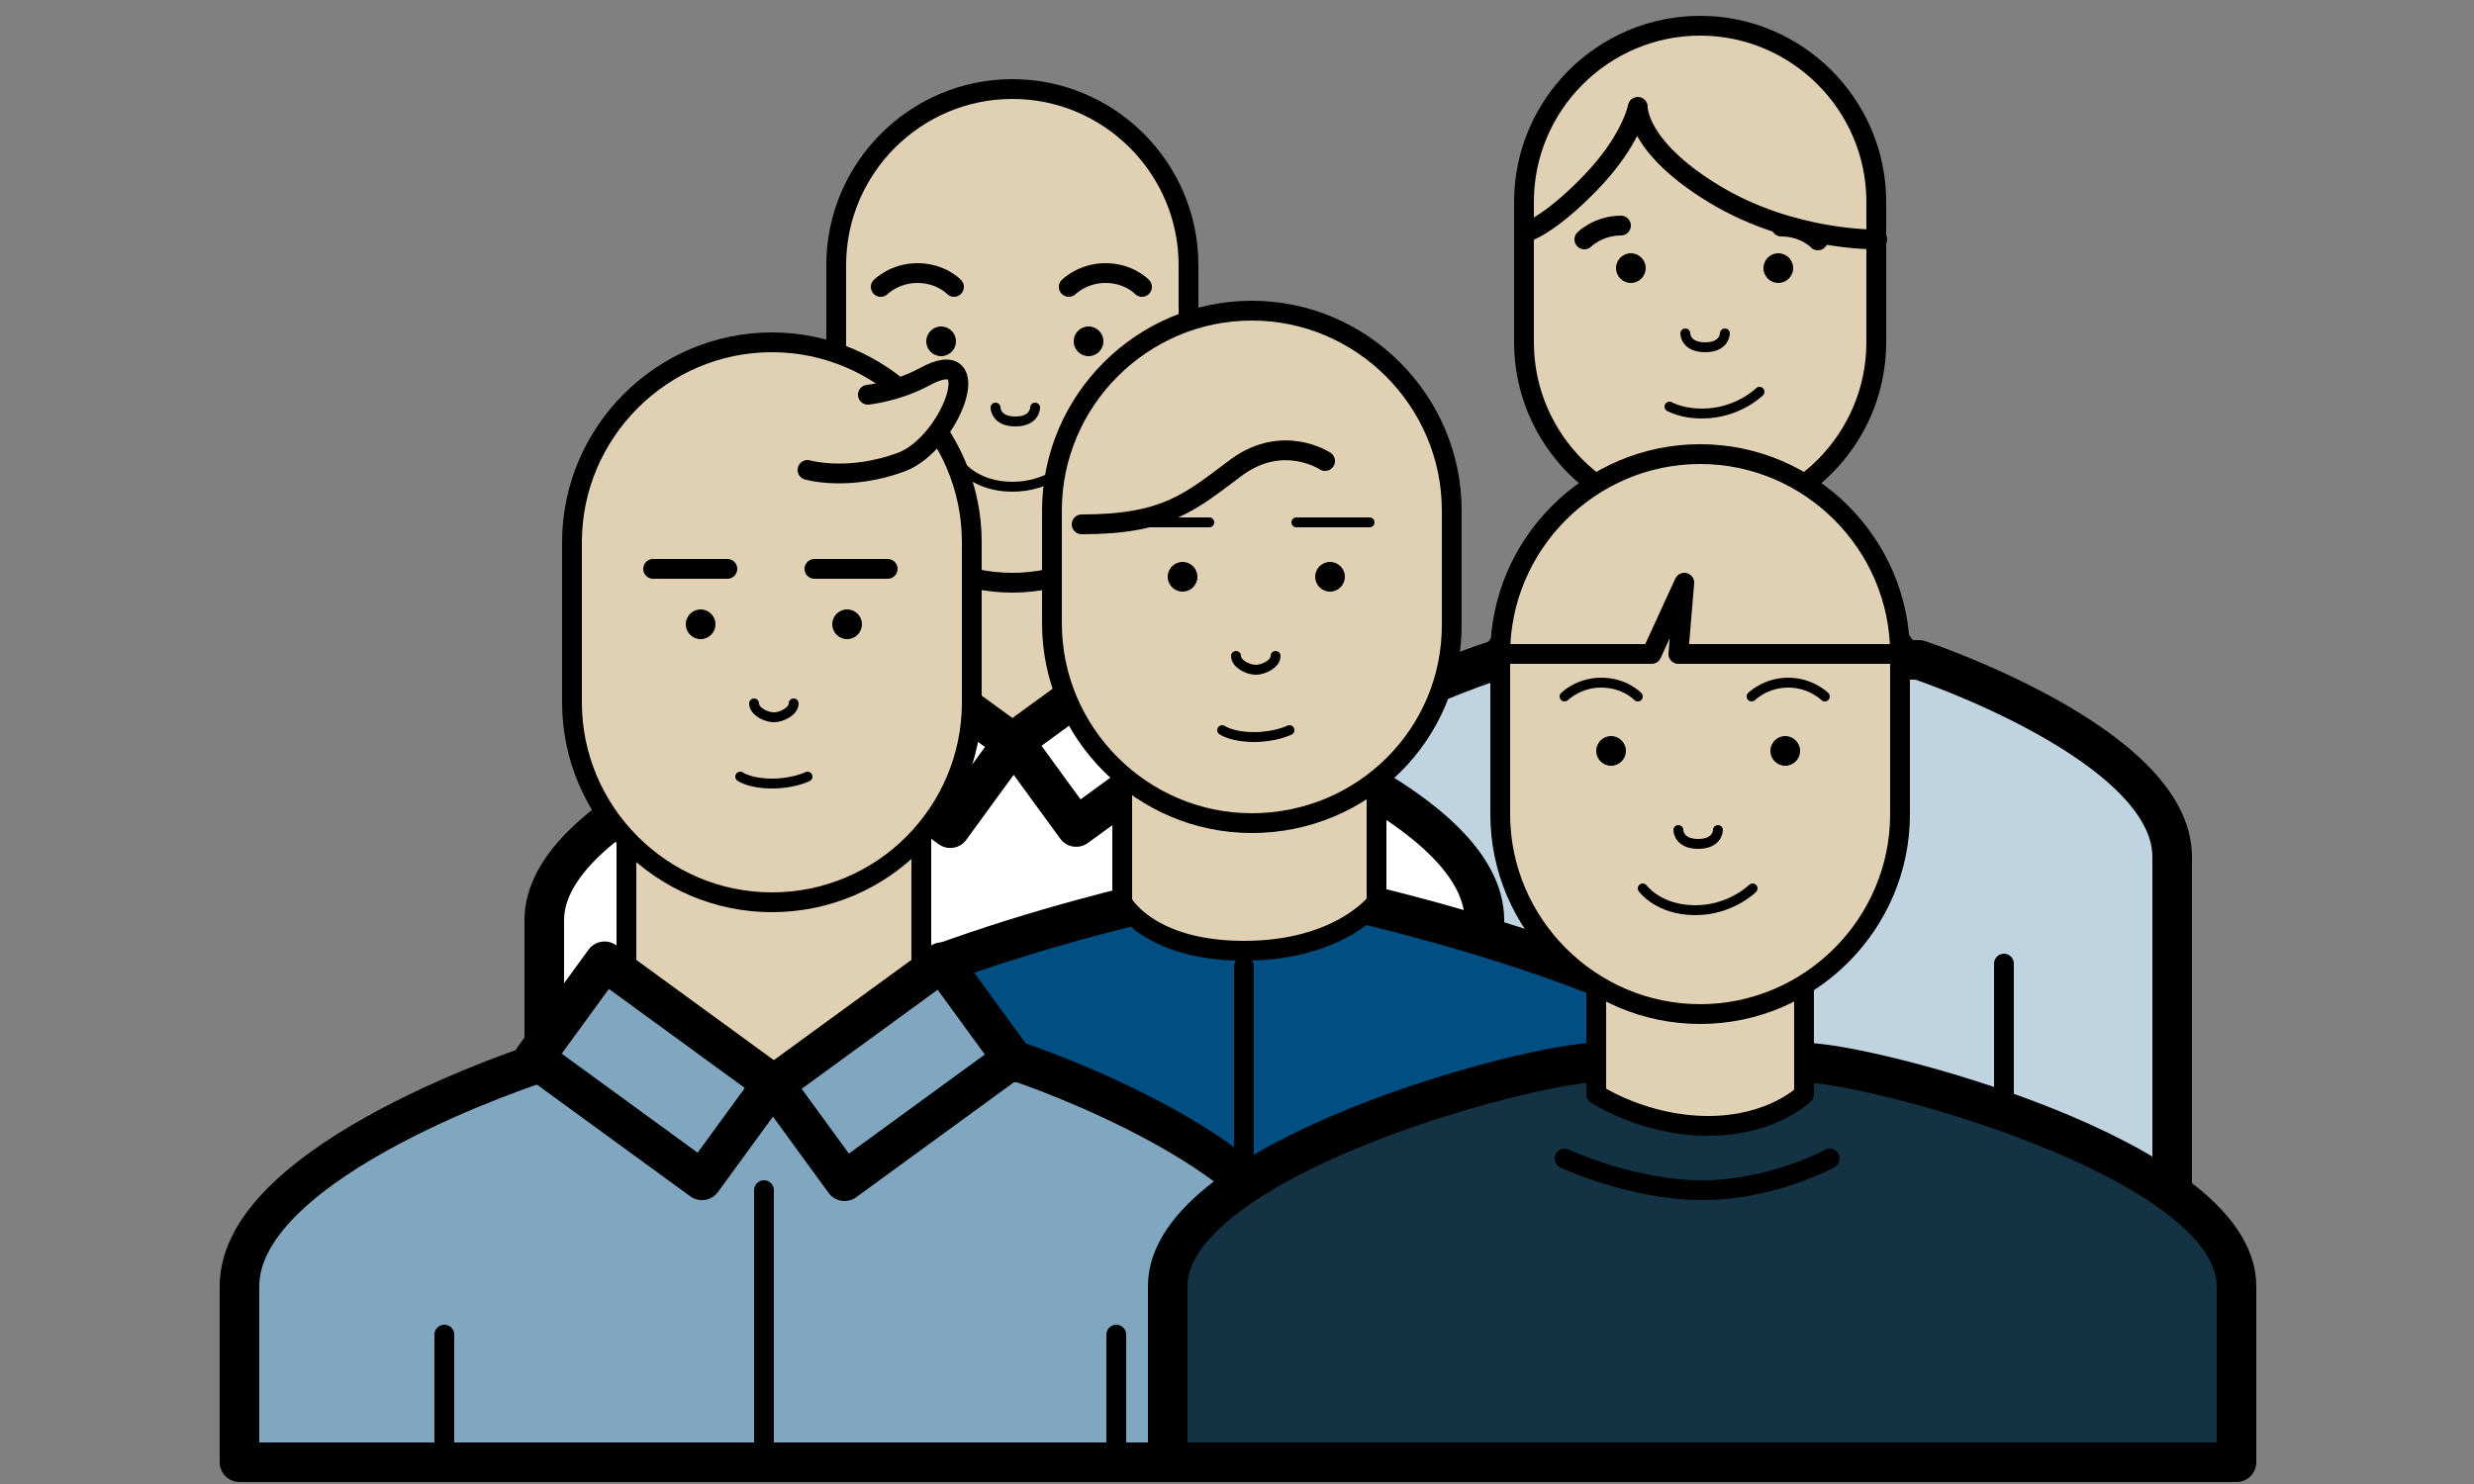
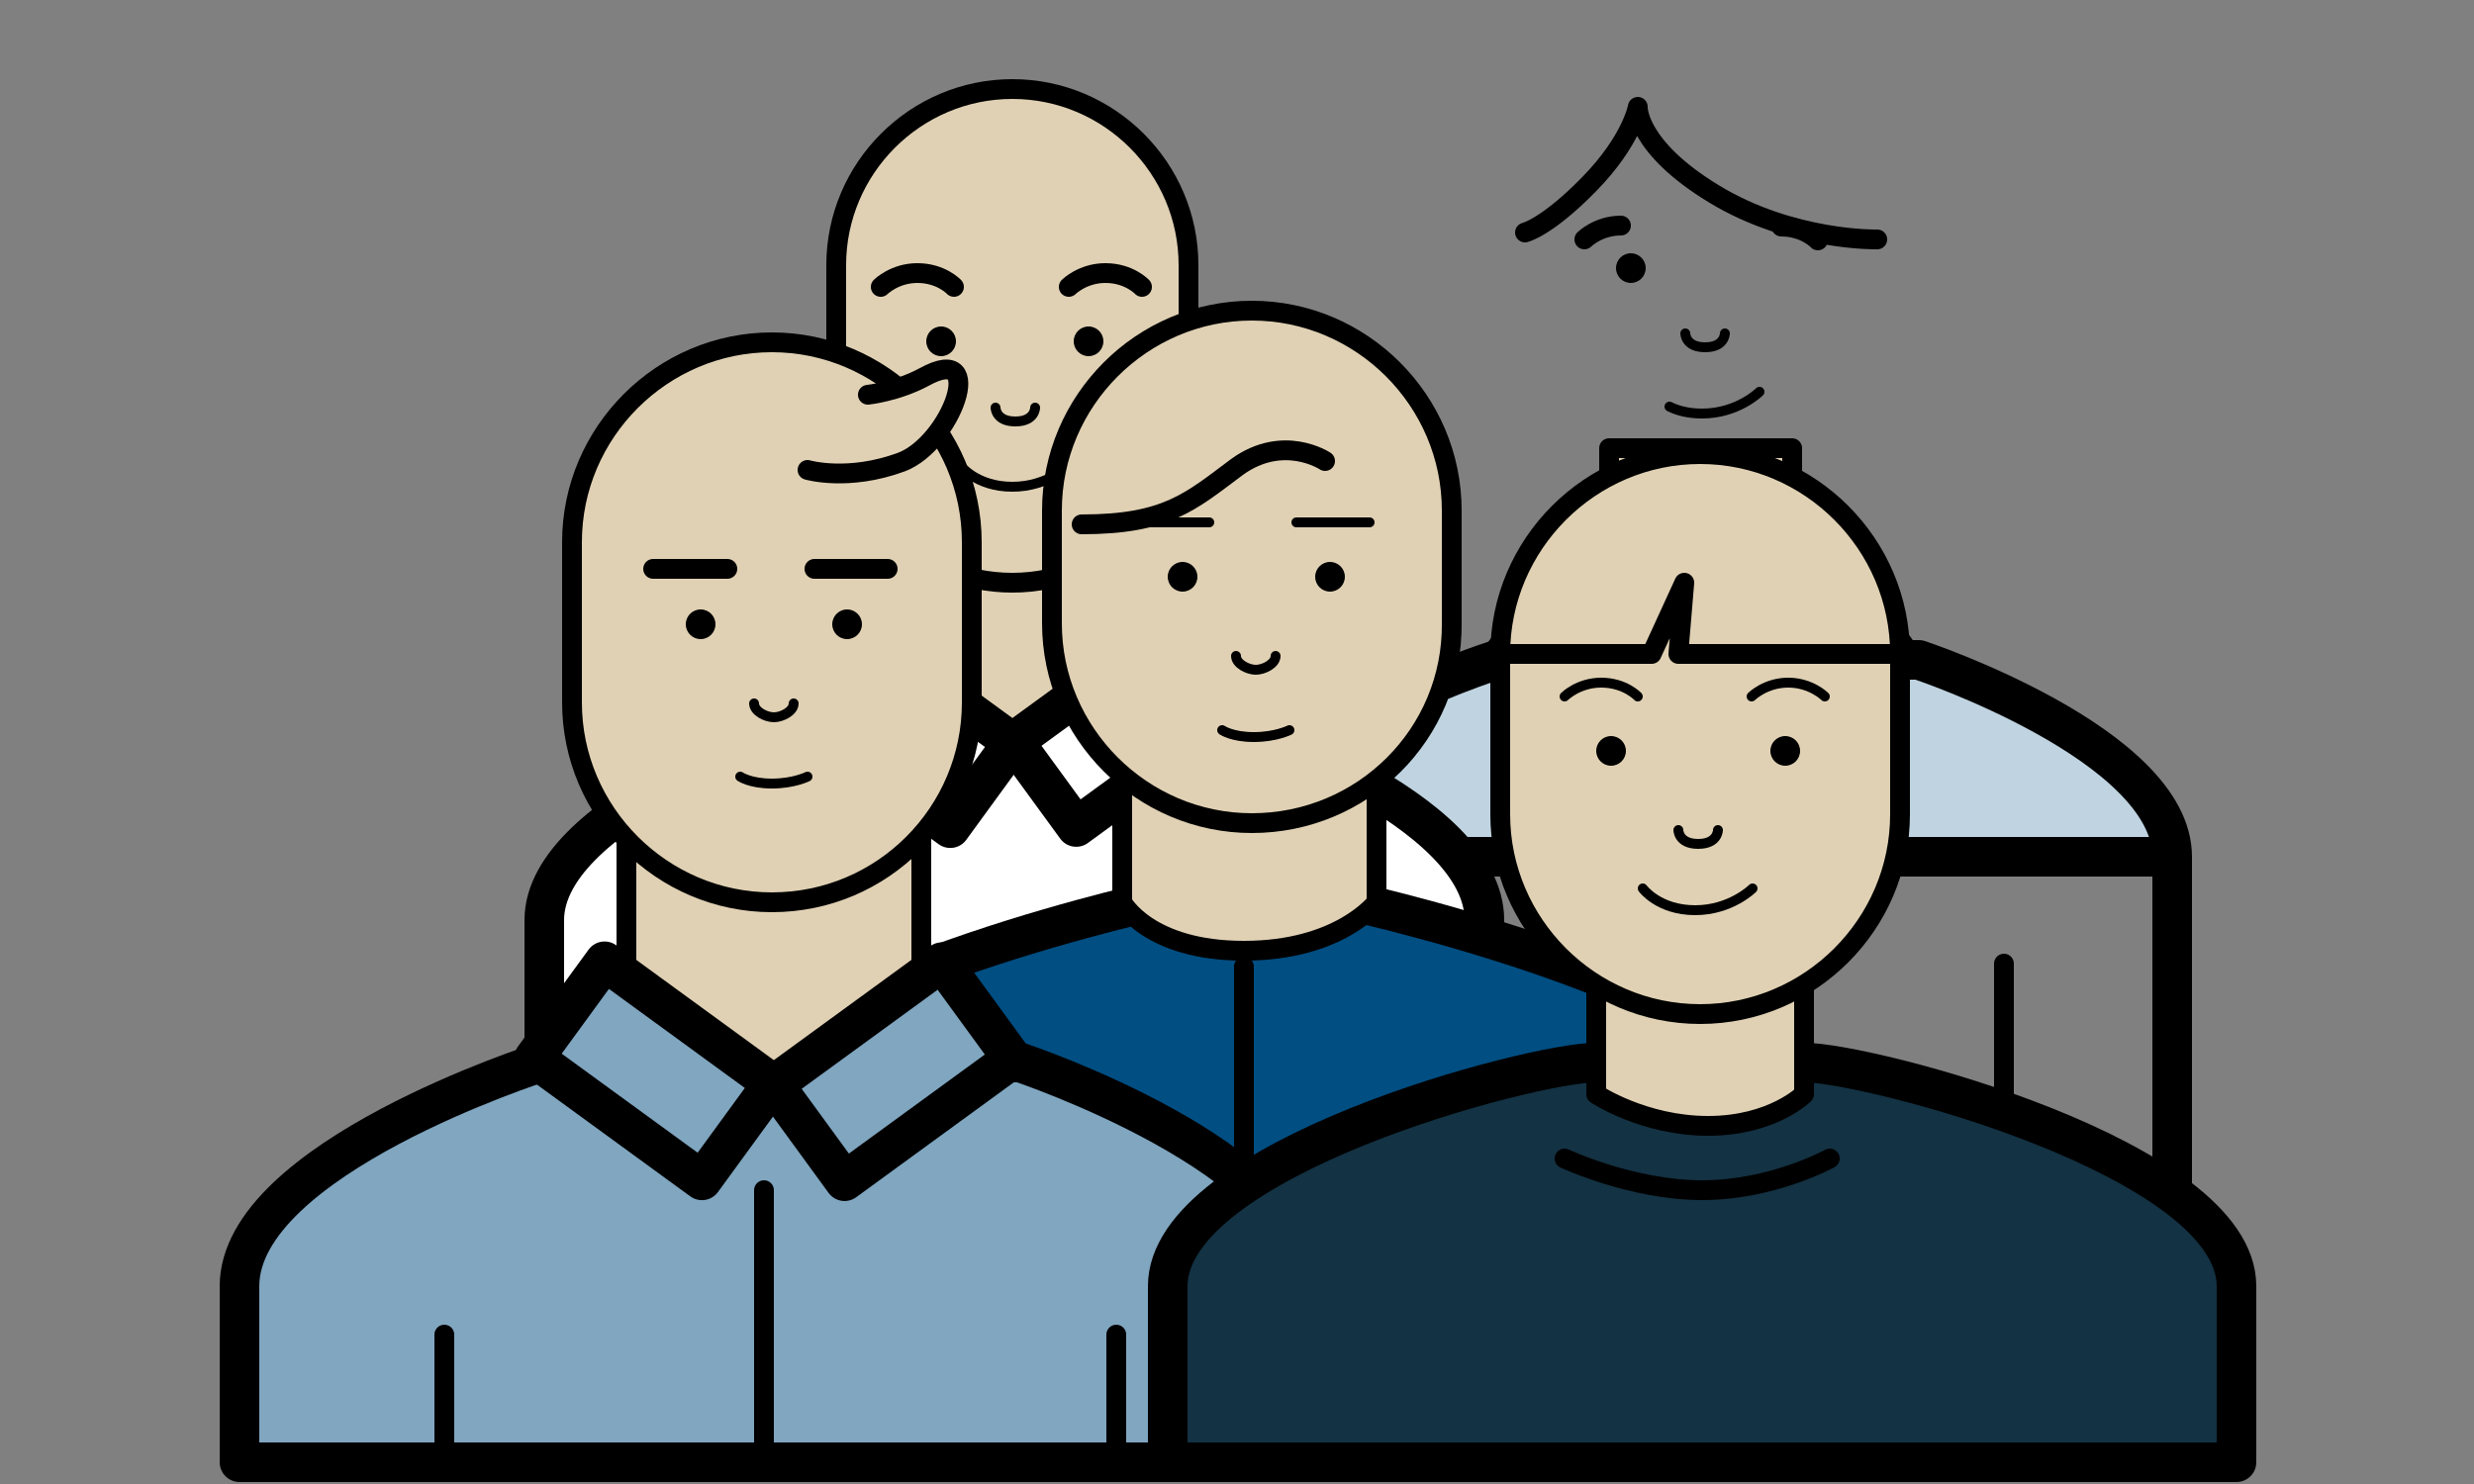
<svg xmlns="http://www.w3.org/2000/svg" version="1.1" id="Layer_1" x="0px" y="0px" viewBox="0 0 250 150" style="enable-background:new 0 0 250 150;" xml:space="preserve">
  <rect x="0" y="0" width="250" height="150" fill="#808080" stroke="none" />
  <style type="text/css">
	.st0{fill:#C1A46A;stroke:#000000;stroke-linecap:round;stroke-linejoin:round;stroke-miterlimit:10;}
	.st1{fill:none;stroke:#000000;stroke-linecap:round;stroke-linejoin:round;stroke-miterlimit:10;}
	.st2{fill:#E0D1B4;stroke:#000000;stroke-width:2;stroke-linecap:round;stroke-linejoin:round;stroke-miterlimit:10;}
	.st3{fill:#BFD3E0;stroke:#000000;stroke-width:4;stroke-linecap:round;stroke-linejoin:round;stroke-miterlimit:10;}
	.st4{fill:#80A6C0;stroke:#000000;stroke-width:2;stroke-linecap:round;stroke-linejoin:round;stroke-miterlimit:10;}
	.st5{fill:#EFE8DA;stroke:#000000;stroke-width:2;stroke-linecap:round;stroke-linejoin:round;stroke-miterlimit:10;}
	.st6{fill:#407AA1;stroke:#000000;stroke-width:4;stroke-miterlimit:10;}
	.st7{fill:none;stroke:#000000;stroke-miterlimit:10;}
	.st8{fill:#FFFFFF;}
	.st9{fill:none;stroke:#FFFFFF;stroke-width:12;stroke-linecap:round;stroke-linejoin:round;stroke-miterlimit:10;}
	.st10{fill:#D1DAEB;stroke:#000000;stroke-width:9;stroke-miterlimit:10;}
	.st11{fill:none;stroke:#000000;stroke-width:9;stroke-miterlimit:10;}
	.st12{fill:none;stroke:#000000;stroke-width:18;stroke-linecap:round;stroke-linejoin:round;stroke-miterlimit:10;}
	.st13{fill:none;stroke:#000000;stroke-width:4;stroke-linecap:round;stroke-linejoin:round;stroke-miterlimit:10;}
	.st14{fill:none;stroke:#FFFFFF;stroke-width:9;stroke-linecap:round;stroke-linejoin:round;stroke-miterlimit:10;}
	.st15{fill:none;stroke:#000000;stroke-width:2;stroke-linecap:round;stroke-linejoin:round;stroke-miterlimit:10;}
	.st16{fill:#133243;stroke:#000000;stroke-width:4;stroke-linecap:round;stroke-linejoin:round;stroke-miterlimit:10;}
	.st17{fill:#C2CEE5;stroke:#000000;stroke-width:9;stroke-linecap:round;stroke-linejoin:round;stroke-miterlimit:10;}
	.st18{fill:none;stroke:#000000;stroke-width:9;stroke-linecap:square;stroke-linejoin:round;stroke-miterlimit:10;}
	.st19{fill:none;stroke:#000000;stroke-width:3;stroke-linecap:round;stroke-linejoin:round;stroke-miterlimit:10;}
	.st20{fill:none;}
	.st21{fill:#FFFFFF;stroke:#000000;stroke-width:2;stroke-linecap:round;stroke-linejoin:round;stroke-miterlimit:10;}
	.st22{fill:#FFFFFF;stroke:#000000;stroke-width:4;stroke-linecap:round;stroke-linejoin:round;stroke-miterlimit:10;}
	.st23{fill:#004E82;stroke:#000000;stroke-width:4;stroke-linecap:round;stroke-linejoin:round;stroke-miterlimit:10;}
	.st24{fill:#80A6C0;stroke:#000000;stroke-width:4;stroke-linecap:round;stroke-linejoin:round;stroke-miterlimit:10;}
	.st25{fill:#EFE8DA;}
	.st26{fill:#C1A46A;}
	.st27{fill:#133243;}
	.st28{fill:#407AA1;}
	.st29{fill:#004E82;}
	.st30{fill:#80A6C0;}
	.st31{fill:#D10D2D;}
</style>
  <g>
    <g>
      <g>
        <rect x="152.6" y="62.3" transform="matrix(0.808 0.589 -0.589 0.808 70.305 -82.573)" class="st20" width="18.5" height="8.5" />
-         <path class="st3" d="M219.5,125.2c0,0,0-30.1,0-38.6c0-11.4-25.6-19.9-25.6-19.9h-42.7c0,0-26.7,8.5-26.7,19.9     c0,8.5,0,38.6,0,38.6H219.5z" />
+         <path class="st3" d="M219.5,125.2c0,0,0-30.1,0-38.6c0-11.4-25.6-19.9-25.6-19.9h-42.7c0,0-26.7,8.5-26.7,19.9     H219.5z" />
        <rect x="162.6" y="45.3" class="st2" width="18.5" height="24.2" />
        <g>
          <rect x="152" y="62.1" transform="matrix(0.808 0.589 -0.589 0.808 70.657 -82.053)" class="st21" width="18.5" height="10.7" />
          <rect x="173.4" y="62.1" transform="matrix(-0.808 0.589 -0.589 -0.808 369.894 14.331)" class="st21" width="18.5" height="10.7" />
        </g>
-         <path class="st2" d="M171.8,52.4L171.8,52.4c-9.8,0-17.8-8-17.8-17.8V20.4c0-9.8,8-17.8,17.8-17.8h0c9.8,0,17.8,8,17.8,17.8v14.2     C189.6,44.4,181.6,52.4,171.8,52.4z" />
        <line class="st21" x1="202.5" y1="97.4" x2="202.5" y2="112.3" />
        <line class="st21" x1="142.7" y1="90.8" x2="142.7" y2="102.2" />
        <line class="st21" x1="171.1" y1="78" x2="171.1" y2="96.5" />
        <g>
          <g>
            <g>
              <circle cx="164.8" cy="27.1" r="1.5" />
-               <circle cx="179.7" cy="27.1" r="1.5" />
            </g>
            <path class="st1" d="M174.3,33.7c0,0,0,1.4-2,1.4c-2,0-2-1.4-2-1.4" />
          </g>
          <path class="st15" d="M180,22.9c2.4,0,3.7,1.4,3.7,1.4" />
          <path class="st15" d="M160.1,24.2c0,0,1.4-1.4,3.7-1.4" />
          <path class="st1" d="M168.7,41.1c0.8,0.4,1.9,0.7,3.3,0.7c3.6,0,5.8-2.2,5.8-2.2" />
        </g>
      </g>
      <g>
        <rect x="83.1" y="68.8" transform="matrix(0.808 0.589 -0.589 0.808 60.772 -40.373)" class="st20" width="18.5" height="8.5" />
        <path class="st22" d="M150,108.7c0,0,0-7.1,0-15.7c0-11.4-25.6-19.9-25.6-19.9H81.7c0,0-26.7,8.5-26.7,19.9c0,8.5,0,15.7,0,15.7     H150z" />
        <rect x="93.1" y="51.7" class="st2" width="18.5" height="24.2" />
        <g>
          <rect x="82.5" y="68.6" transform="matrix(0.808 0.589 -0.589 0.808 61.124 -39.852)" class="st22" width="18.5" height="10.7" />
          <rect x="103.8" y="68.6" transform="matrix(-0.808 0.589 -0.589 -0.808 247.977 66.986)" class="st22" width="18.5" height="10.7" />
        </g>
        <path class="st2" d="M102.3,58.9L102.3,58.9c-9.8,0-17.8-8-17.8-17.8V26.8c0-9.8,8-17.8,17.8-17.8h0c9.8,0,17.8,8,17.8,17.8v14.2     C120.1,50.8,112.1,58.9,102.3,58.9z" />
        <line class="st21" x1="132.9" y1="97.3" x2="132.9" y2="108.7" />
        <line class="st21" x1="73.1" y1="97.3" x2="73.1" y2="108.7" />
        <g>
          <g>
            <g>
              <ellipse cx="95.1" cy="34.5" rx="1.5" ry="1.5" />
              <ellipse cx="110" cy="34.5" rx="1.5" ry="1.5" />
            </g>
            <path class="st1" d="M104.6,41.2c0,0,0,1.4-2,1.4s-2-1.4-2-1.4" />
          </g>
          <path class="st15" d="M108,29c0,0,1.4-1.4,3.7-1.4c2.4,0,3.7,1.4,3.7,1.4" />
          <path class="st15" d="M89,29c0,0,1.4-1.4,3.7-1.4c2.4,0,3.7,1.4,3.7,1.4" />
          <path class="st1" d="M97,47c0,0,1.6,2.2,5.3,2.2c3.6,0,5.8-2.2,5.8-2.2" />
        </g>
      </g>
      <g>
        <path class="st23" d="M180.7,131.6c0,0,0-8.1,0-17.8c0-12.9-43.7-22.6-43.7-22.6h-21c0,0-43.3,9.7-43.3,22.6c0,9.7,0,17.8,0,17.8     H180.7z" />
        <path class="st2" d="M139.1,91.2c0,0-3.7,4.9-13.4,4.9c-9.7,0-12.3-4.9-12.3-4.9V66.9h25.7V91.2z" />
        <path class="st2" d="M126.5,83.2L126.5,83.2c-11.1,0-20.2-9.1-20.2-20.2V51.6c0-11.1,9.1-20.2,20.2-20.2h0     c11.1,0,20.2,9.1,20.2,20.2V63C146.8,74.2,137.7,83.2,126.5,83.2z" />
        <line class="st21" x1="161.3" y1="118.7" x2="161.3" y2="131.6" />
        <line class="st21" x1="93.4" y1="118.7" x2="93.4" y2="131.6" />
        <line class="st21" x1="125.7" y1="97.7" x2="125.7" y2="125.2" />
      </g>
      <g>
        <line class="st21" x1="185.6" y1="118.7" x2="185.6" y2="131.6" />
      </g>
      <g>
        <rect x="56.2" y="102.5" transform="matrix(0.808 0.589 -0.589 0.808 76.044 -18.695)" class="st20" width="21" height="9.7" />
        <path class="st24" d="M132.2,147.8c0,0,0-8.1,0-17.8c0-12.9-29.1-22.6-29.1-22.6H54.6c0,0-30.4,9.7-30.4,22.6     c0,9.7,0,17.8,0,17.8H132.2z" />
        <rect x="63.3" y="83.1" class="st2" width="29.8" height="27.5" />
        <g>
          <rect x="55.5" y="102.2" transform="matrix(0.808 0.589 -0.589 0.808 76.445 -18.104)" class="st24" width="21" height="12.1" />
          <rect x="79.8" y="102.2" transform="matrix(-0.808 0.589 -0.589 -0.808 226.985 142.601)" class="st24" width="21" height="12.1" />
        </g>
        <path class="st2" d="M78,91.2L78,91.2c-11.1,0-20.2-9.1-20.2-20.2V54.8c0-11.1,9.1-20.2,20.2-20.2h0c11.1,0,20.2,9.1,20.2,20.2     V71C98.2,82.1,89.2,91.2,78,91.2z" />
        <line class="st21" x1="112.8" y1="134.9" x2="112.8" y2="147.8" />
        <line class="st21" x1="44.9" y1="134.9" x2="44.9" y2="147.8" />
        <line class="st21" x1="77.2" y1="120.3" x2="77.2" y2="147.8" />
      </g>
      <g>
        <path class="st16" d="M226,147.8c0,0,0-8.1,0-17.8c0-12.9-37.2-22.6-43.7-22.6c-6.5,0-14.6,0-21,0c-6.5,0-43.3,9.7-43.3,22.6     c0,9.7,0,17.8,0,17.8H226z" />
        <path class="st2" d="M182.3,110.6c0,0-3.2,3.2-9.7,3.2c-6.5,0-11.3-3.2-11.3-3.2V83.1h21V110.6z" />
        <path class="st2" d="M171.8,102.5L171.8,102.5c-11.1,0-20.2-9.1-20.2-20.2V66.1c0-11.1,9.1-20.2,20.2-20.2h0     c11.1,0,20.2,9.1,20.2,20.2v16.2C192,93.4,182.9,102.5,171.8,102.5z" />
        <path class="st15" d="M158.1,117.1c0,0,6.8,3.2,13.9,3.2c7.1,0,12.9-3.2,12.9-3.2" />
      </g>
    </g>
    <g>
      <g>
        <g>
          <circle cx="70.8" cy="63.1" r="1.5" />
          <circle cx="85.6" cy="63.1" r="1.5" />
        </g>
        <path class="st1" d="M80.2,71.1c0,0.8-1.2,1.4-2,1.4s-2-0.6-2-1.4" />
      </g>
      <line class="st15" x1="66" y1="57.5" x2="73.5" y2="57.5" />
      <line class="st15" x1="82.3" y1="57.5" x2="89.7" y2="57.5" />
      <path class="st1" d="M74.8,78.5c0,0,1,0.7,3.2,0.7c2.2,0,3.6-0.7,3.6-0.7" />
    </g>
    <g>
      <g>
        <g>
          <circle cx="119.5" cy="58.3" r="1.5" />
          <circle cx="134.4" cy="58.3" r="1.5" />
        </g>
        <path class="st1" d="M128.9,66.3c0,0.8-1.2,1.4-2,1.4s-2-0.6-2-1.4" />
      </g>
      <line class="st1" x1="114.8" y1="52.8" x2="122.2" y2="52.8" />
      <line class="st1" x1="131" y1="52.8" x2="138.4" y2="52.8" />
      <path class="st1" d="M123.5,73.8c0,0,1,0.7,3.2,0.7c2.2,0,3.6-0.7,3.6-0.7" />
    </g>
    <g>
      <g>
        <g>
          <circle cx="162.8" cy="75.9" r="1.5" />
          <circle cx="180.4" cy="75.9" r="1.5" />
        </g>
        <path class="st1" d="M173.6,83.9c0,0,0,1.4-2,1.4c-2,0-2-1.4-2-1.4" />
      </g>
      <path class="st1" d="M177,70.4c0,0,1.4-1.4,3.7-1.4s3.7,1.4,3.7,1.4" />
      <path class="st1" d="M158.1,70.4c0,0,1.4-1.4,3.7-1.4c2.4,0,3.7,1.4,3.7,1.4" />
      <path class="st1" d="M166,89.8c0,0,1.6,2.2,5.3,2.2c3.6,0,5.8-2.2,5.8-2.2" />
    </g>
    <path class="st15" d="M133.9,46.6c0,0-4.2-2.8-8.9,0.6c-4.7,3.5-7.1,5.8-15.7,5.8" />
    <path class="st2" d="M87.7,39.9c0,0,2.9-0.3,5.7-1.8c6.5-3.6,2.7,6.7-2.3,8.6c-5.4,2-9.5,0.8-9.5,0.8" />
    <polyline class="st15" points="151.6,66.1 166.9,66.1 170.2,58.9 169.6,66.1 192,66.1  " />
    <path class="st15" d="M154.1,23.5c0,0,2.2-0.5,6.5-4.9c4.3-4.4,4.9-7.8,4.9-7.8s-0.2,4,7.7,8.8c7.9,4.8,16.5,4.6,16.5,4.6" />
  </g>
</svg>